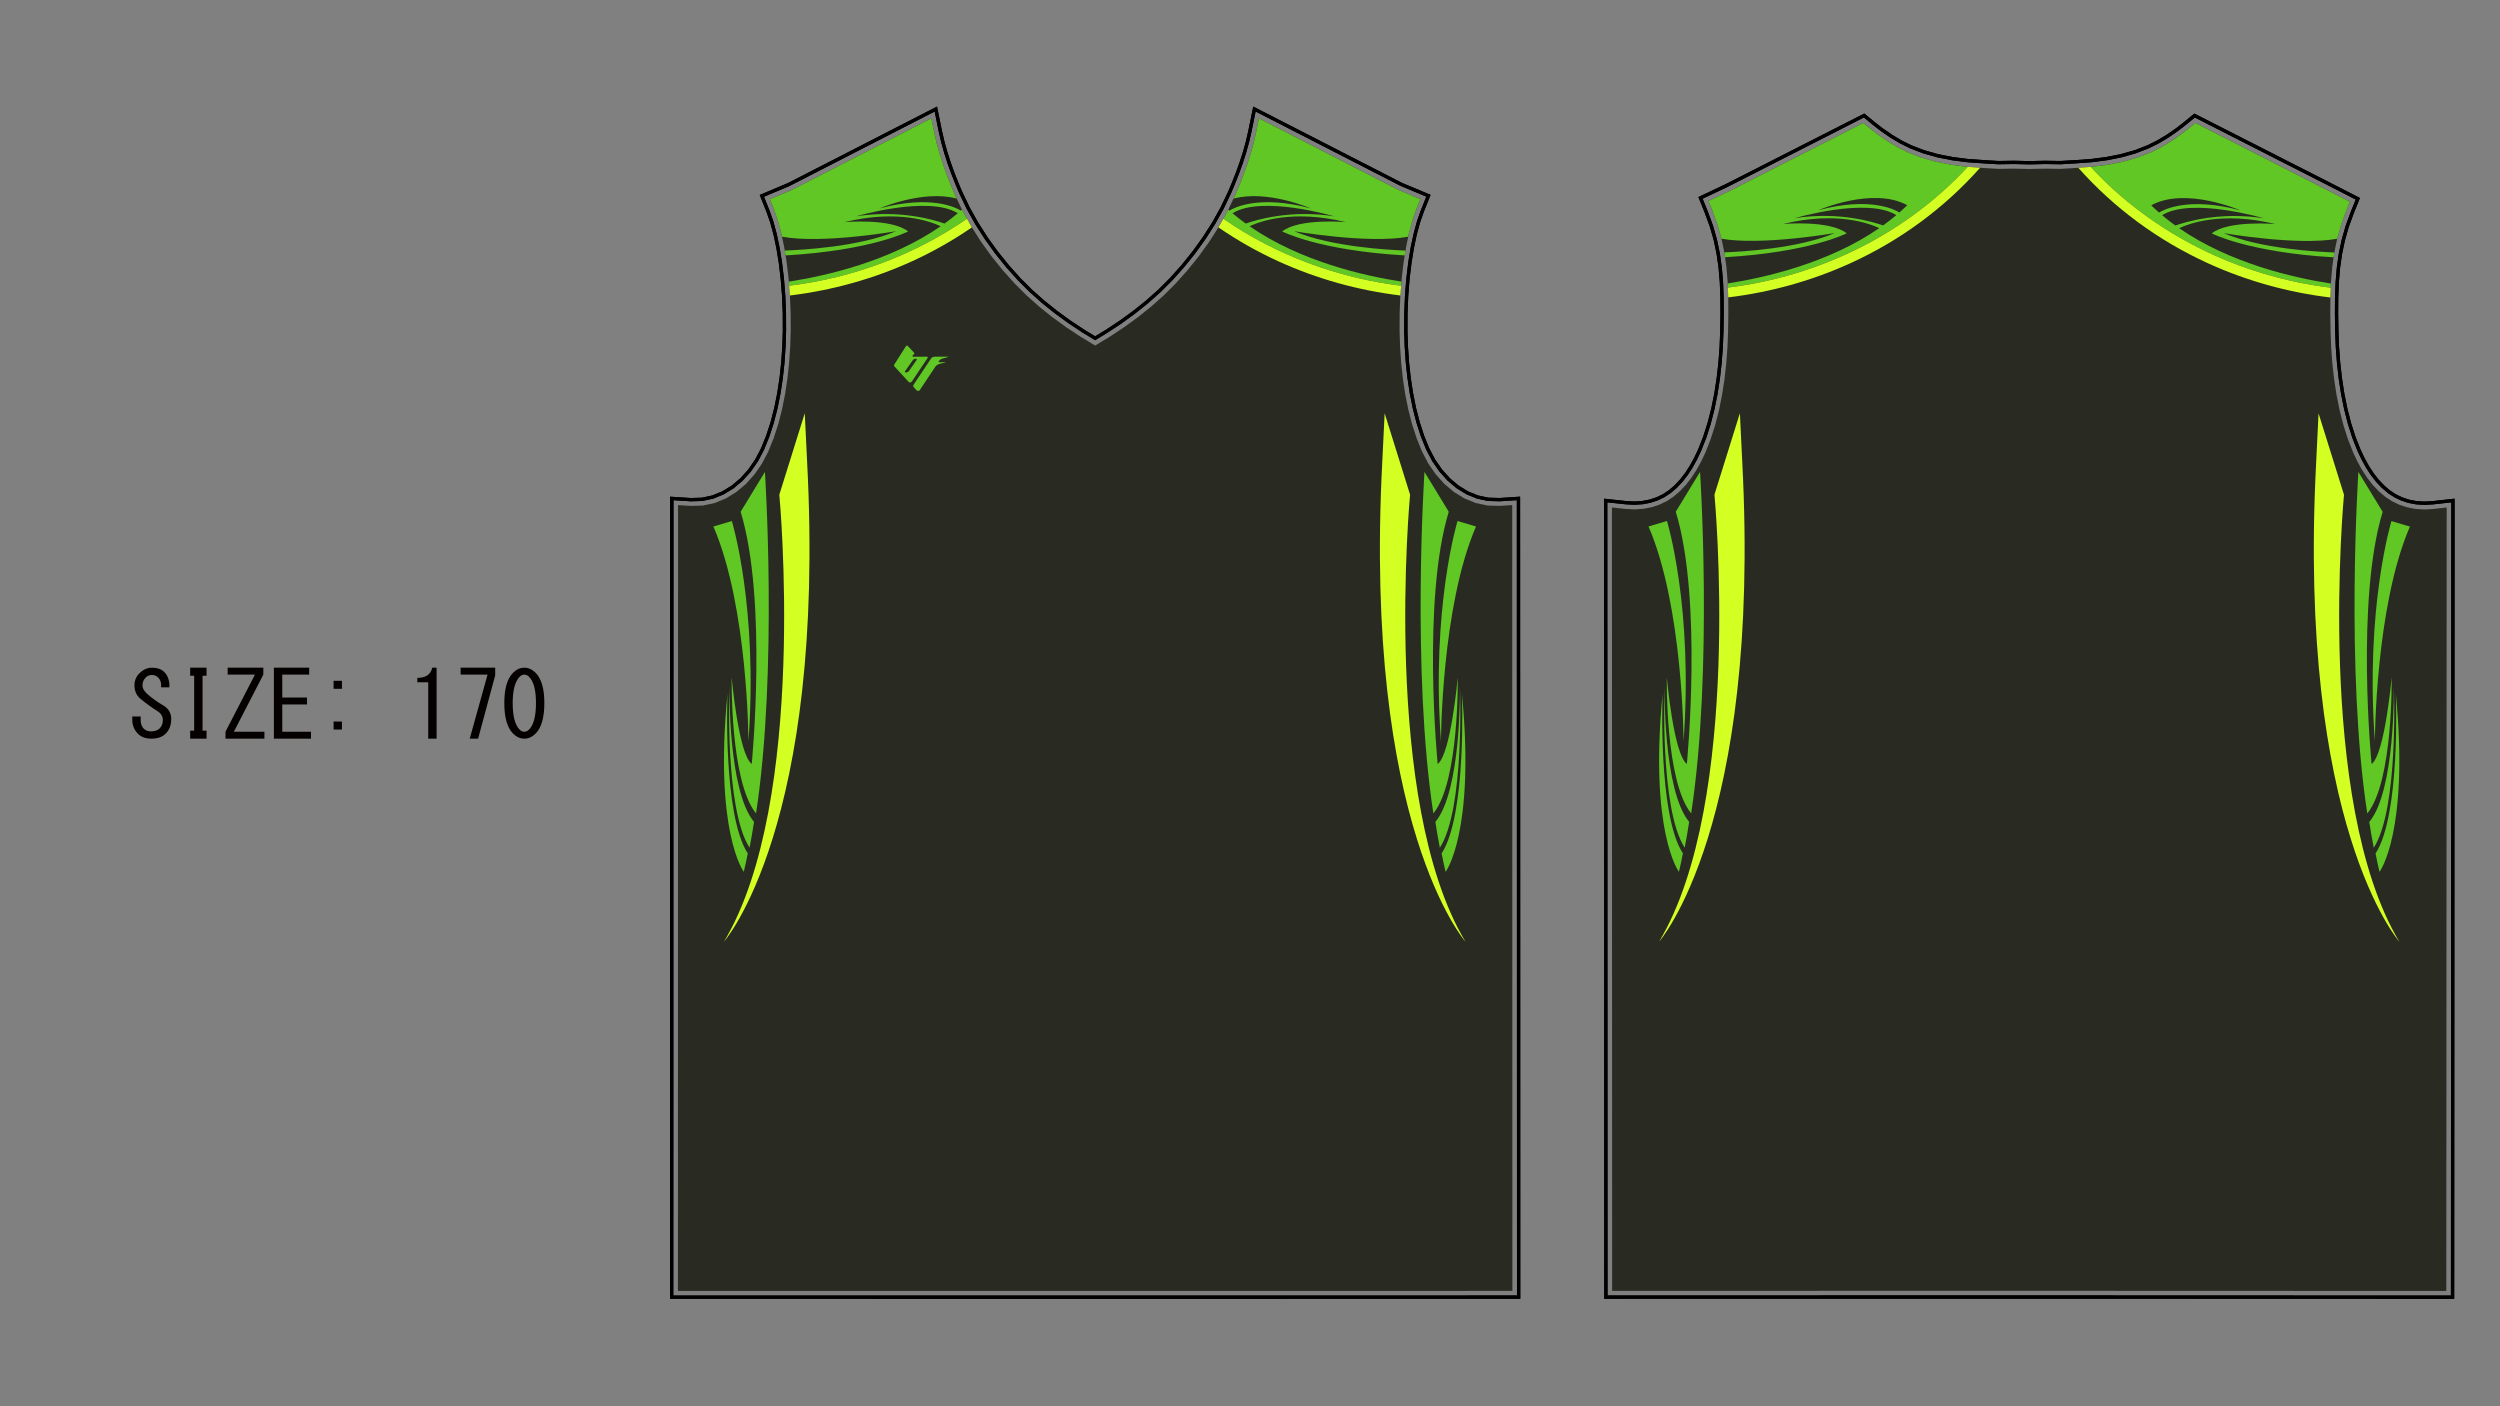
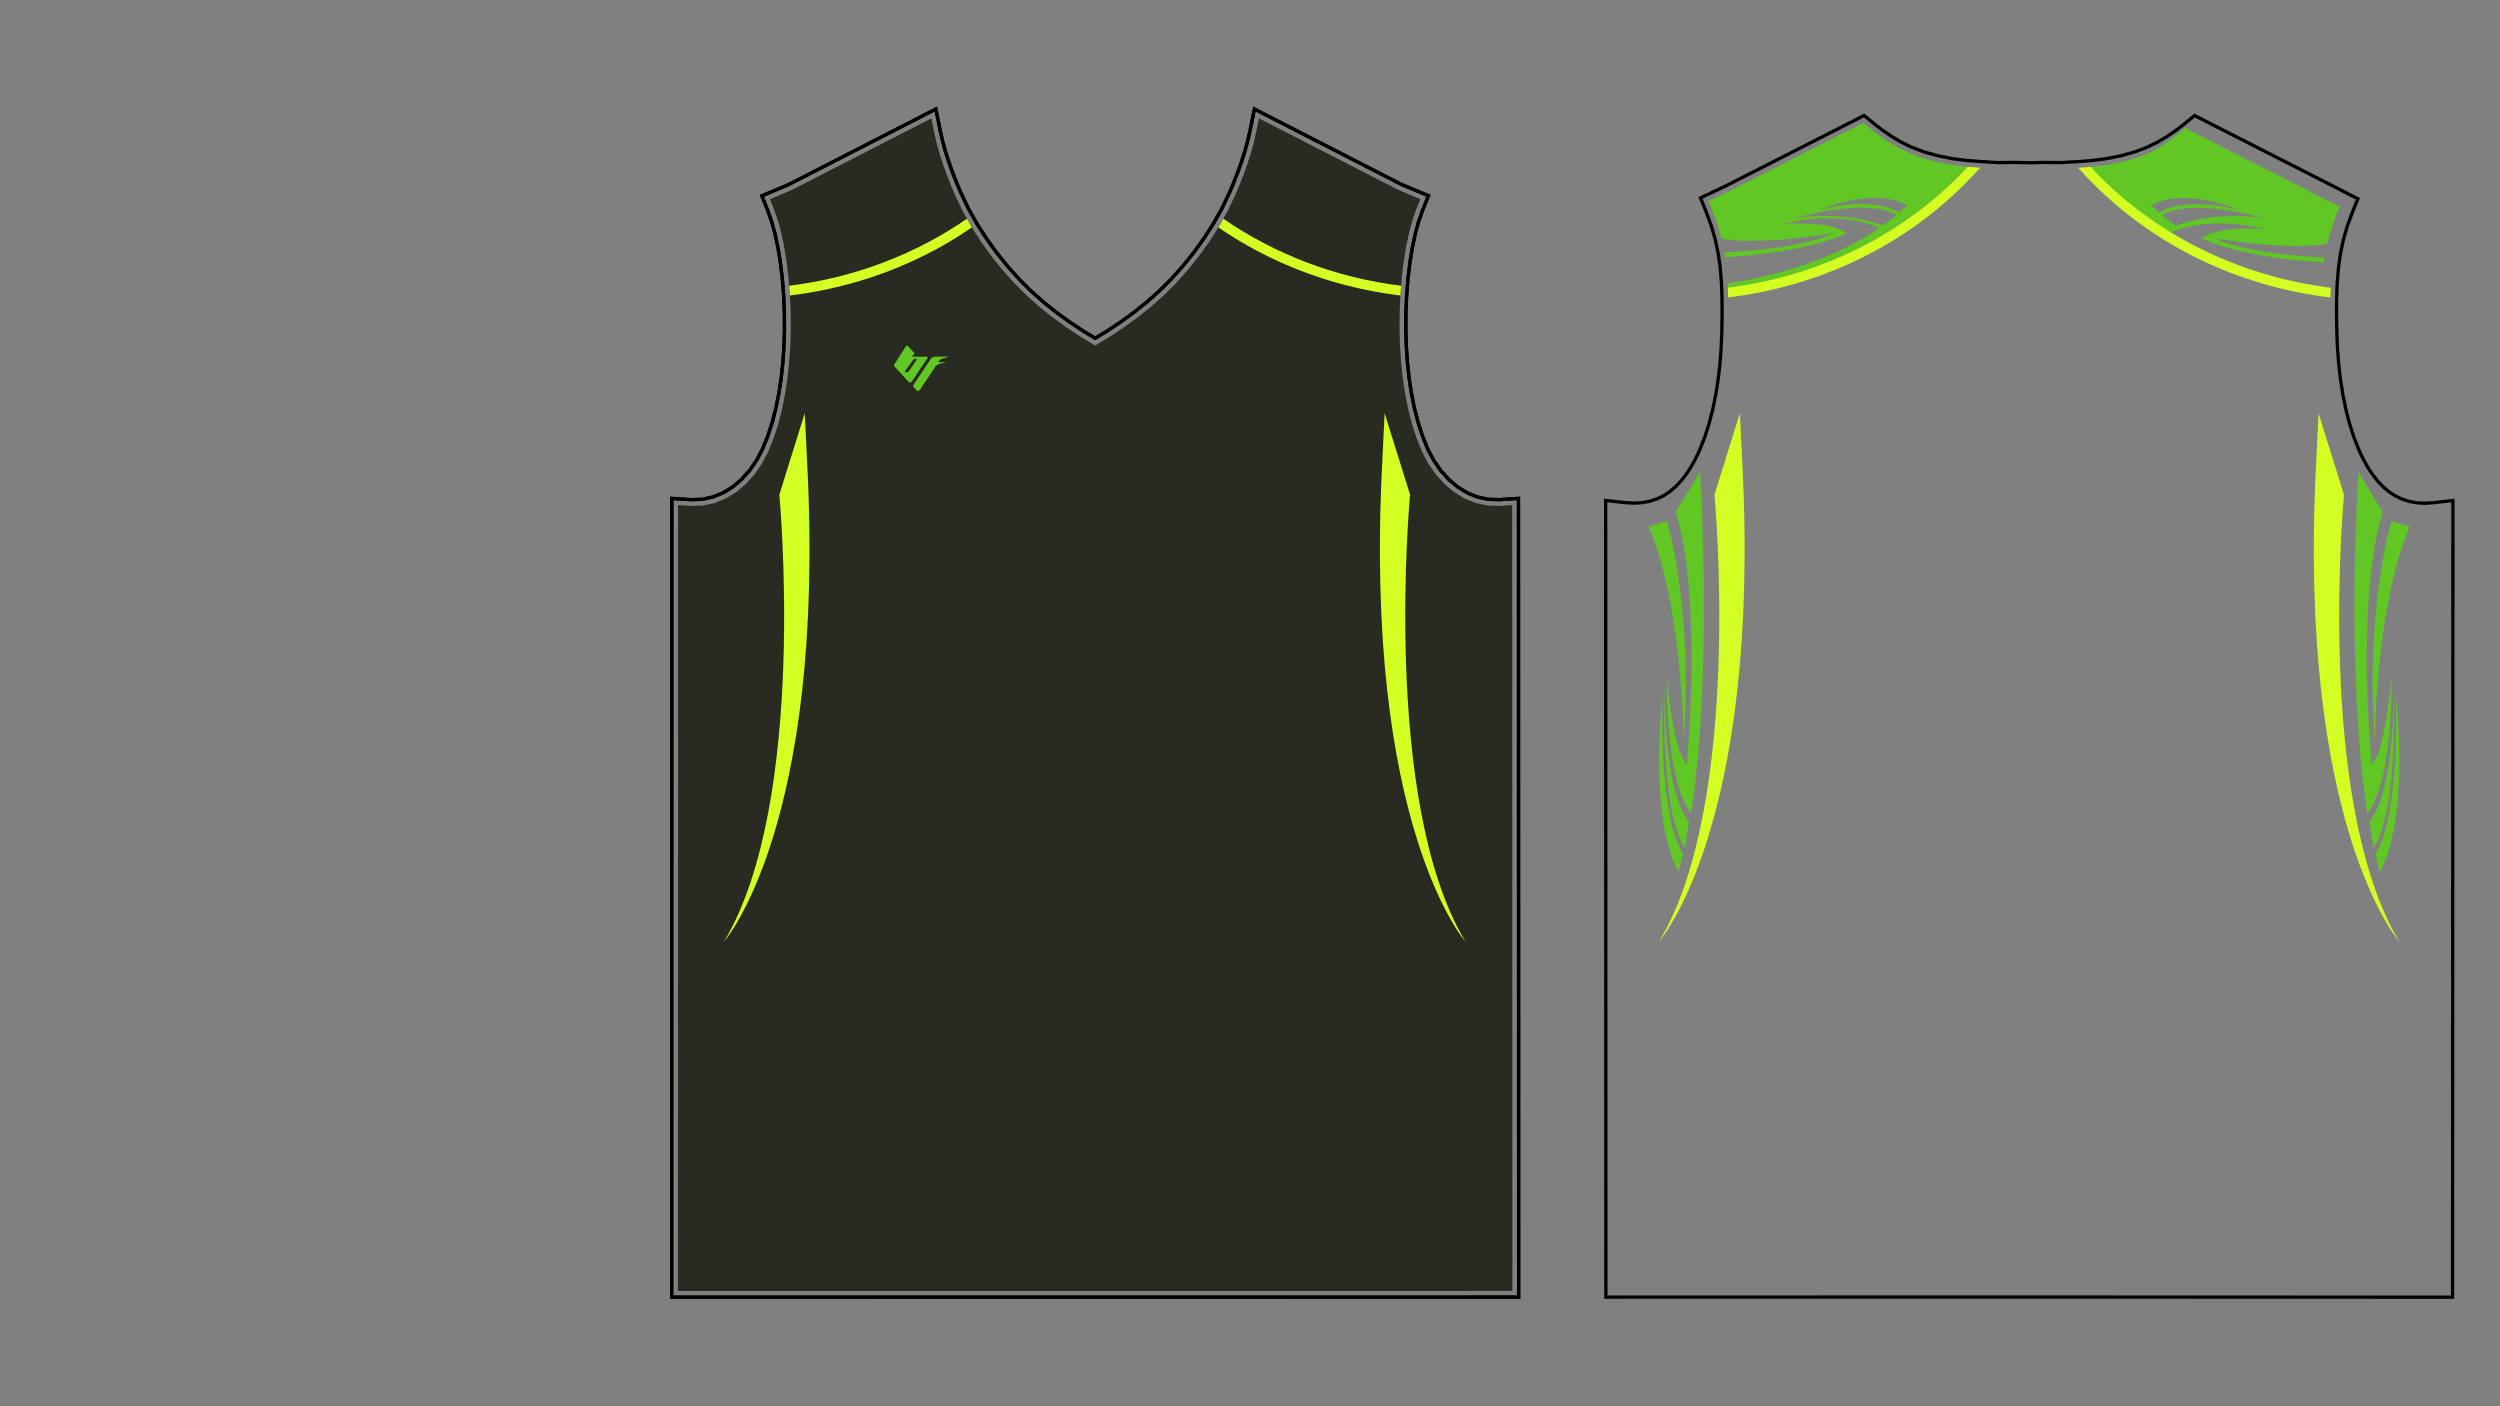
<svg xmlns="http://www.w3.org/2000/svg" version="1.1" x="0px" y="0px" width="4535.434px" height="2551.182px" viewBox="0 0 4535.434 2551.182" enable-background="new 0 0 4535.434 2551.182" xml:space="preserve">
  <rect x="0" y="0" width="4535.434" height="2551.182" fill="#808080" stroke="none" />
  <g id="Color_1">
-     <path id="_x30_2path-com_4_" fill="#292b22" d="M4438.027,2342.022l-19.844-0.01l-736.82-0.273l-736.83,0.115l-19.842,0.002   l-0.02-56.693l-0.35-1321.787l-0.006-42.762l19.854,2.144l4.551,0.488l16.742,0.872l15.912-1.056l15.025-2.88l14.117-4.665   l13.152-6.357l12.146-7.985l11.936-10.167l10.959-11.617l10.031-12.935l9.154-14.119l8.359-15.183l7.592-16.111l9.629-24.396   l8.213-25.758l6.873-26.852l5.586-27.728l4.371-28.357l3.227-28.736l2.145-28.877l1.137-28.777l0.504-32.078l-0.16-29.953   l-1.088-28.27l-2.264-26.984l-3.691-26.107l-5.387-25.666l-7.322-25.634l-9.527-26.018l-1.361-3.346l-5.225-12.87l38.482-18.238   l223.064-113.564l19.289-9.825l10.033,8.249l6.777,5.457l10.243,7.817l17.509,12.087l17.961,10.728l18.415,9.154l24.981,9.619   l26.312,7.415l27.327,5.41l28.071,3.638l28.502,2.055l28.634,1.716l28.469-0.424l28.004,0.655l28.225-0.643l28.566,0.427   l28.646-1.701l28.444-2.054l27.981-3.625l27.25-5.407l26.23-7.401l24.944-9.625l18.413-9.161l17.981-10.722l17.504-12.083   l10.241-7.809l6.787-5.459l10.029-8.24l19.291,9.83l223.047,113.596l37.977,19.479l-4.73,11.652l-1.361,3.335l-9.531,26.011   l-7.324,25.634l-5.389,25.669l-3.707,26.109l-2.275,26.985l-1.092,28.268l-0.174,29.953l0.506,32.078l1.121,28.777l2.143,28.878   l3.225,28.734l4.368,28.356l5.584,27.727l6.86,26.859l8.209,25.745l9.625,24.402l7.588,16.1l8.35,15.168l9.161,14.104l10.021,12.92   l10.953,11.592l11.928,10.152l12.16,8.004l13.188,6.399l14.164,4.714l15.049,2.931l15.879,1.061l16.643-0.898l4.584-0.511   l19.854-2.229l-0.018,42.863l-0.646,1321.797L4438.027,2342.022" />
    <path id="_x30_1path-com_11_" fill="#292b22" d="M1986.81,2342.026l-737.108-0.096l-19.841-0.006l0.013-56.695l0.248-1326.271   l0.004-42.619l19.842,1.292l2.748,0.178l22.357-0.625l21.435-4.621l20.294-8.284l18.945-11.63l17.38-14.642l15.613-17.33   l13.603-19.713l11.403-21.748l9.775-24.151l8.289-25.547l6.872-26.708l5.543-27.616l4.269-28.292l3.085-28.713l1.966-28.901   l0.926-28.844l-0.127-32.842l-1.344-32.101l-2.464-30.98l-3.524-29.509l-4.5-27.647l-5.396-25.436l-6.228-22.853l-6.979-19.896   l-1.495-3.742l-5.612-14.021l39.191-16.545l235.323-120.741l18.334-9.403l4.113,20.206l1.108,5.447l4.463,19.466l5.387,19.355   l6.159,19.165l6.768,18.847l7.234,18.435l7.553,17.926l13.781,28.908l15.86,28.389l17.667,27.624l19.204,26.649l20.488,25.442   l21.519,23.99l21.496,21.425l22.802,20.291l23.976,19.197l25.003,18.146l25.893,17.114l26.655,16.117l26.65-16.115l25.897-17.123   l24.999-18.141l23.97-19.203l22.808-20.291l21.489-21.417l21.51-23.998l20.492-25.438l19.207-26.644l17.667-27.63l15.853-28.381   l13.781-28.914l7.56-17.928l7.24-18.438l6.763-18.848l6.153-19.157l5.377-19.365l4.472-19.456l1.116-5.46l4.104-20.186   l18.328,9.397l235.326,120.724l39.241,16.396l-5.661,14.17l-1.496,3.733l-6.972,19.896l-6.221,22.846l-5.399,25.437l-4.501,27.658   l-3.517,29.499l-2.466,30.983l-1.335,32.1l-0.128,32.842l0.925,28.846l1.975,28.9l3.083,28.721l4.268,28.291l5.54,27.614   l6.881,26.706l8.287,25.556l9.77,24.149l11.397,21.755l13.61,19.697l15.604,17.337l17.387,14.646l18.947,11.624l20.299,8.279   l21.438,4.614l22.354,0.628l2.747-0.179l19.84-1.298l0.008,42.619l0.295,1326.294l0.009,56.691l-19.844,0.004L1986.81,2342.026" />
  </g>
  <g id="Color_2">
-     <path id="_x30_2path-com_3_" d="M3040.139,928.361l44.04-72.225c0,0,23.694,358.67-16.089,619.49   c-47.271-57.715-44.227-246.539-44.227-246.539s12.332,138.855,36.385,156.871   C3060.248,1385.959,3089.35,1089.727,3040.139,928.361z M3045.863,1581.605c2.574-10.781,4.973-21.947,7.222-33.412   c-45.729-69.906-36.813-289.84-36.813-289.84C2991.83,1510.143,3045.863,1581.605,3045.863,1581.605z M3056.306,1537.889   c2.959-15.072,5.667-30.719,8.123-46.852c-47.405-56.727-44.565-244.369-44.565-244.369S3010.757,1467.318,3056.306,1537.889z    M3024.194,945.154l-33.474,9.988c63.043,145.824,63.557,389.973,63.557,389.973   C3072.161,1101.449,3024.194,945.154,3024.194,945.154z M3134.687,521.752l-0.291-7.549   c68.089-10.566,182.825-36.838,274.88-100.318c-16.552-7.961-76.606-31.275-174.438-7.543c0,0,84.562-7.463,115.39,16.885   c0,0-65.955,34.367-220.705,43.398l-1.195-8.455l-0.066-0.316c31.099-1.144,134.432-6.972,200.028-35.002   c0,0-132.276,23.032-205.221,10.256l-0.127-0.604l-7.323-25.634l-9.526-26.018l-1.361-3.346l-5.225-12.87l38.482-18.238   l223.065-113.564l19.288-9.825l10.033,8.249l6.777,5.457l10.243,7.817l17.509,12.087l17.961,10.728l18.415,9.154l24.981,9.619   l26.312,7.415l27.327,5.41l28.071,3.638l1.819,0.131C3458.137,423.244,3302.779,501.088,3134.687,521.752z M3298.563,381.387   c93.269-24.859,138.488-1.4,147.308,4.064c4.844-4.246,9.578-8.637,14.187-13.156   C3398.004,338.188,3298.563,381.387,3298.563,381.387z M3416.232,408.988c8.23-5.92,16.246-12.166,24.023-18.719   c-53.14-33.227-184.338,5.541-184.338,5.541C3335.766,383.283,3398.834,402.752,3416.232,408.988z M4338.854,1229.252   c0,0-12.332,138.855-36.385,156.871c0,0-29.102-296.232,20.109-457.598l-44.04-72.225c0,0-23.694,358.67,16.089,619.49   C4341.897,1418.076,4338.854,1229.252,4338.854,1229.252z M4346.445,1258.518c0,0,8.915,219.934-36.813,289.84   c2.249,11.465,4.647,22.631,7.222,33.412C4316.854,1581.77,4370.887,1510.307,4346.445,1258.518z M4306.411,1538.053   c45.549-70.57,36.442-291.221,36.442-291.221s2.84,187.643-44.565,244.369C4300.744,1507.334,4303.451,1522.98,4306.411,1538.053z    M4308.439,1345.279c0,0,0.514-244.148,63.557-389.973l-33.474-9.988C4338.522,945.318,4290.556,1101.613,4308.439,1345.279z    M3792.855,302.803l2.607-0.188l27.981-3.625l27.249-5.407l26.23-7.401l24.944-9.625l18.414-9.161l17.98-10.722l17.504-12.083   l10.241-7.809l6.788-5.459l10.029-8.24l19.29,9.83l223.047,113.596l37.976,19.479l-4.73,11.652l-1.36,3.335l-9.531,26.011   l-7.325,25.634l-0.121,0.577c-72.854,12.939-205.642-10.18-205.642-10.18c65.878,28.15,169.82,33.909,200.428,35.018l-0.054,0.254   l-1.21,8.524c-155.033-8.995-221.103-43.421-221.103-43.421c30.828-24.348,115.39-16.885,115.39-16.885   c-97.831-23.732-157.885-0.418-174.438,7.543c92.227,63.6,207.22,89.85,275.26,100.377l-0.291,7.535   C4060.137,501.362,3904.599,423.467,3792.855,302.803z M4106.799,395.975c0,0-131.198-38.768-184.338-5.541   c7.777,6.553,15.793,12.799,24.023,18.719C3963.883,402.916,4026.951,383.447,4106.799,395.975z M3902.66,372.459   c4.607,4.52,9.342,8.91,14.186,13.156c8.82-5.465,54.039-28.924,147.308-4.064C4064.153,381.551,3964.713,338.352,3902.66,372.459z   " fill="#60c724" />
-     <path id="_x30_1path-com_2_" d="M1754.245,396.854l-8.029-14.371l-1.047-2.196c-0.662,0.589-1.31,1.197-1.976,1.781   c-8.82-5.465-54.039-28.924-147.309-4.064c0,0,78.686-34.181,139.747-17.724l-3.196-6.705l-7.553-17.926l-7.233-18.435   l-6.769-18.847l-6.159-19.165l-5.387-19.355l-4.463-19.466l-1.108-5.447l-4.113-20.206l-18.334,9.403l-235.323,120.741   l-39.191,16.545l5.612,14.021l1.495,3.742l6.979,19.896l6.228,22.853l1.588,7.486c72.57,13.44,206.907-9.948,206.907-9.948   c-67,28.63-173.375,34.099-201.931,35.07l1.432,8.8c155.984-8.875,222.438-43.495,222.438-43.495   c-30.827-24.348-115.39-16.885-115.39-16.885c97.831-23.732,157.886-0.416,174.438,7.543   c-92.359,63.69-207.549,89.925-275.552,100.422l0.596,7.486C1548.857,504.059,1659.886,461.901,1754.245,396.854z    M1713.554,405.604c-17.398-6.236-80.467-25.705-160.315-13.178c0,0,131.199-38.768,184.338-5.541   C1729.8,393.44,1721.784,399.687,1713.554,405.604z M1343.649,928.415l44.04-72.225c0,0,23.694,358.67-16.088,619.49   c-47.271-57.715-44.227-246.539-44.227-246.539s12.332,138.855,36.385,156.871C1363.759,1386.013,1392.86,1089.78,1343.649,928.415   z M1319.782,1258.407c0,0-8.915,219.934,36.814,289.84c-2.25,11.465-4.647,22.631-7.223,33.412   C1349.374,1581.659,1295.341,1510.196,1319.782,1258.407z M1359.816,1537.942c-45.548-70.57-36.441-291.221-36.441-291.221   s-2.841,187.643,44.565,244.369C1365.484,1507.224,1362.776,1522.87,1359.816,1537.942z M1357.788,1345.169   c0,0-0.513-244.148-63.556-389.973l33.474-9.988C1327.706,945.208,1375.672,1101.503,1357.788,1345.169z M2600.351,1475.681   c-39.783-260.82-16.089-619.49-16.089-619.49l44.04,72.225c-49.211,161.365-20.109,457.598-20.109,457.598   c24.054-18.016,36.385-156.871,36.385-156.871S2647.621,1417.966,2600.351,1475.681z M2622.578,1581.659   c-2.576-10.781-4.973-21.947-7.223-33.412c45.729-69.906,36.813-289.84,36.813-289.84   C2676.609,1510.196,2622.578,1581.659,2622.578,1581.659z M2604.012,1491.091c47.405-56.727,44.564-244.369,44.564-244.369   s9.107,220.65-36.441,291.221C2609.176,1522.87,2606.468,1507.224,2604.012,1491.091z M2644.246,945.208l33.474,9.988   c-63.044,145.824-63.557,389.973-63.557,389.973C2596.279,1101.503,2644.246,945.208,2644.246,945.208z M2541.908,518.401   l0.596-7.488c-68.012-10.503-183.16-36.74-275.492-100.412c16.552-7.961,76.606-31.275,174.438-7.543   c0,0-84.562-7.463-115.39,16.885c0,0,66.434,34.61,222.369,43.491l1.433-8.799c-28.655-0.978-134.916-6.46-201.863-35.067   c0,0,134.248,23.373,206.835,9.962l1.599-7.531l6.221-22.846l6.972-19.896l1.495-3.733l5.662-14.17l-39.24-16.396l-235.328-120.724   l-18.327-9.397l-4.104,20.186l-1.116,5.46l-4.472,19.456l-5.377,19.365l-6.153,19.157l-6.763,18.848l-7.24,18.438l-7.56,17.928   l-3.207,6.729c61.073-16.51,139.83,17.702,139.83,17.702c-93.269-24.859-138.488-1.4-147.308,4.064   c-0.683-0.599-1.347-1.222-2.026-1.827l-1.07,2.246l-8.006,14.333C2313.666,461.876,2424.691,504.041,2541.908,518.401z    M2236.032,386.886c53.139-33.227,184.337,5.541,184.337,5.541c-79.848-12.527-142.916,6.941-160.314,13.178   C2251.825,399.685,2243.809,393.438,2236.032,386.886z" fill="#60c724" />
+     <path id="_x30_2path-com_3_" d="M3040.139,928.361l44.04-72.225c0,0,23.694,358.67-16.089,619.49   c-47.271-57.715-44.227-246.539-44.227-246.539s12.332,138.855,36.385,156.871   C3060.248,1385.959,3089.35,1089.727,3040.139,928.361z M3045.863,1581.605c2.574-10.781,4.973-21.947,7.222-33.412   c-45.729-69.906-36.813-289.84-36.813-289.84C2991.83,1510.143,3045.863,1581.605,3045.863,1581.605z M3056.306,1537.889   c2.959-15.072,5.667-30.719,8.123-46.852c-47.405-56.727-44.565-244.369-44.565-244.369S3010.757,1467.318,3056.306,1537.889z    M3024.194,945.154l-33.474,9.988c63.043,145.824,63.557,389.973,63.557,389.973   C3072.161,1101.449,3024.194,945.154,3024.194,945.154z M3134.687,521.752l-0.291-7.549   c68.089-10.566,182.825-36.838,274.88-100.318c-16.552-7.961-76.606-31.275-174.438-7.543c0,0,84.562-7.463,115.39,16.885   c0,0-65.955,34.367-220.705,43.398l-1.195-8.455l-0.066-0.316c31.099-1.144,134.432-6.972,200.028-35.002   c0,0-132.276,23.032-205.221,10.256l-0.127-0.604l-7.323-25.634l-9.526-26.018l-1.361-3.346l-5.225-12.87l38.482-18.238   l223.065-113.564l19.288-9.825l10.033,8.249l6.777,5.457l10.243,7.817l17.509,12.087l17.961,10.728l18.415,9.154l24.981,9.619   l26.312,7.415l27.327,5.41l28.071,3.638l1.819,0.131C3458.137,423.244,3302.779,501.088,3134.687,521.752z M3298.563,381.387   c93.269-24.859,138.488-1.4,147.308,4.064c4.844-4.246,9.578-8.637,14.187-13.156   C3398.004,338.188,3298.563,381.387,3298.563,381.387z M3416.232,408.988c8.23-5.92,16.246-12.166,24.023-18.719   c-53.14-33.227-184.338,5.541-184.338,5.541C3335.766,383.283,3398.834,402.752,3416.232,408.988z M4338.854,1229.252   c0,0-12.332,138.855-36.385,156.871c0,0-29.102-296.232,20.109-457.598l-44.04-72.225c0,0-23.694,358.67,16.089,619.49   C4341.897,1418.076,4338.854,1229.252,4338.854,1229.252z M4346.445,1258.518c0,0,8.915,219.934-36.813,289.84   c2.249,11.465,4.647,22.631,7.222,33.412C4316.854,1581.77,4370.887,1510.307,4346.445,1258.518z M4306.411,1538.053   c45.549-70.57,36.442-291.221,36.442-291.221s2.84,187.643-44.565,244.369C4300.744,1507.334,4303.451,1522.98,4306.411,1538.053z    M4308.439,1345.279c0,0,0.514-244.148,63.557-389.973l-33.474-9.988C4338.522,945.318,4290.556,1101.613,4308.439,1345.279z    M3792.855,302.803l2.607-0.188l27.981-3.625l27.249-5.407l26.23-7.401l24.944-9.625l17.98-10.722l17.504-12.083   l10.241-7.809l6.788-5.459l10.029-8.24l19.29,9.83l223.047,113.596l37.976,19.479l-4.73,11.652l-1.36,3.335l-9.531,26.011   l-7.325,25.634l-0.121,0.577c-72.854,12.939-205.642-10.18-205.642-10.18c65.878,28.15,169.82,33.909,200.428,35.018l-0.054,0.254   l-1.21,8.524c-155.033-8.995-221.103-43.421-221.103-43.421c30.828-24.348,115.39-16.885,115.39-16.885   c-97.831-23.732-157.885-0.418-174.438,7.543c92.227,63.6,207.22,89.85,275.26,100.377l-0.291,7.535   C4060.137,501.362,3904.599,423.467,3792.855,302.803z M4106.799,395.975c0,0-131.198-38.768-184.338-5.541   c7.777,6.553,15.793,12.799,24.023,18.719C3963.883,402.916,4026.951,383.447,4106.799,395.975z M3902.66,372.459   c4.607,4.52,9.342,8.91,14.186,13.156c8.82-5.465,54.039-28.924,147.308-4.064C4064.153,381.551,3964.713,338.352,3902.66,372.459z   " fill="#60c724" />
    <path id="_x30_3path-com_3_" d="M1680.423,647.111l-23.493,0.004c0,0-1.603,0.188-1.657-1.287c0,0-0.212-0.849,1.553-2.203   c0,0,1.928-1.033,1.975-2.002c0,0,0.096-1.02-1.767-3.205l-10.423-11.059c0,0-1.286-1.479-3.264,0.988l-21.215,33.355   c0,0-0.987,1.25,0.363,2.865l25.71,27.967c0,0,3.184,3.957,6.657-1.304l28.157-42.038   C1683.02,649.193,1684.212,647.111,1680.423,647.111z M1662.101,654.335l-13.122,18.718c-1.928,2.813-5.959,2.744-5.959,2.744   c-2.631-0.692-0.694-2.986-0.694-2.986l13.894-19.721c2.562-2.711,5.468-2.296,5.468-2.296   C1664.936,651.214,1662.101,654.335,1662.101,654.335z M1703.454,654.696c-2.154,2.814,1.916,2.4,1.916,2.4l4.474-0.001   c9.992-0.002,3.282,1.196,3.282,1.196c-13.946,1.877-16.032,6.593-16.032,6.593l-0.009-0.035l-28.119,42.374   c-2.179,3.541-6.019,1.041-6.019,1.041l-5.391-6.042c-1.664-2.293-0.522-3.75-0.522-3.75l32.606-48.813   c2.218-2.867,8.047-2.651,8.047-2.651l22.302-0.004c4.979-0.207-10.164,3.439-10.164,3.439   C1706.479,651.392,1704.155,653.872,1703.454,654.696z" fill="#60c724" />
  </g>
  <g id="Color_3">
    <path id="_x30_2path-com_14_" fill="#d4ff23" d="M3009.924,1708.242c153.111-254.811,100.383-810.836,100.383-810.836   l46.148-147.736l4.332,89.053C3195.227,1498.105,3009.924,1708.242,3009.924,1708.242z M3357.021,477.491   c90.632-41.326,170.745-100.479,235.192-173.161l-22.422-1.616c-111.654,120.53-267.012,198.374-435.104,219.038l0.683,17.735   c0,0,0,0,0.001,0C3212.071,530.258,3287.071,509.387,3357.021,477.491z M4252.41,897.57l-46.148-147.736l-4.332,89.053   c-34.439,659.383,150.863,869.52,150.863,869.52C4199.682,1453.596,4252.41,897.57,4252.41,897.57z M4005.697,477.655   c70.069,31.95,145.197,52.837,222.03,62.042v-0.048l0.683-17.688c-168.273-20.599-323.812-98.494-435.555-219.158l-22.416,1.618   C3834.898,377.136,3915.035,436.315,4005.697,477.655z" />
    <path id="_x30_1path-com_14_" fill="#d4ff23" d="M1654.342,474.107c-69.848,31.85-144.733,52.704-221.318,61.954l-0.023-0.56   l-1.359-17.093c117.217-14.351,228.246-56.508,322.604-121.556l7.831,14.018l1.059,1.655c0,0,0,0-0.001,0   C1728.999,436.01,1692.614,456.656,1654.342,474.107z M1459.967,749.724l-46.148,147.736c0,0,52.728,556.025-100.384,810.836   c0,0,185.304-210.137,150.863-869.52L1459.967,749.724z M2558.133,897.46l-46.147-147.736l-4.332,89.053   c-34.44,659.383,150.863,869.52,150.863,869.52C2505.405,1453.485,2558.133,897.46,2558.133,897.46z M2540.523,536.055   c0.001,0,0.001,0,0.002,0l0.023-0.579l1.359-17.074c-117.217-14.36-228.242-56.525-322.595-121.582l-7.847,14.048l-1.04,1.627   c34.149,23.497,70.55,44.154,108.84,61.613C2389.102,505.95,2463.96,526.802,2540.523,536.055z" />
  </g>
  <g id="Color_4" display="none">
</g>
  <g id="Color_5" display="none">
</g>
  <g id="Color_6" display="none">
</g>
  <g id="Color_7" display="none">
</g>
  <g id="Fixed" display="none">
</g>
  <g id="Neck_1" display="none">
</g>
  <g id="Neck_2" display="none">
</g>
  <g id="Neck_3" display="none">
</g>
  <g id="Neck_4" display="none">
</g>
  <g id="Number_1" display="none">
</g>
  <g id="Number_2" display="none">
</g>
  <g id="Number_3" display="none">
</g>
  <g id="Team_1" display="none">
</g>
  <g id="Team_2" display="none">
</g>
  <g id="Logo_1" display="none">
</g>
  <g id="EMB_1" display="none">
</g>
  <g id="Player_1" display="none">
</g>
  <g id="Info_1">
    <polygon id="_x30_2path_5_" fill="none" stroke="#000000" stroke-width="6" stroke-miterlimit="10" points="3681.358,2353.079    2913.355,2353.198 2913.332,2285.167 2912.982,963.38 2912.975,907.985 2945.387,911.486 2949.62,911.939 2965.382,912.761    2979.925,911.795 2993.543,909.185 3006.252,904.985 3018.063,899.275 3029,892.087 3039.928,882.778 3050.087,872.01    3059.488,859.885 3068.158,846.515 3076.15,831.997 3083.436,816.539 3092.789,792.84 3100.787,767.762 3107.504,741.511    3112.98,714.329 3117.278,686.452 3120.455,658.162 3122.568,629.701 3123.69,601.252 3124.192,569.418 3124.033,539.785    3122.962,511.957 3120.745,485.545 3117.153,460.13 3111.928,435.228 3104.829,410.382 3095.514,384.939 3084.971,358.979    3132.987,336.221 3355.909,222.73 3381.808,209.538 3397.539,222.469 3404.148,227.793 3414.061,235.357 3431.035,247.076    3448.305,257.39 3465.852,266.111 3489.843,275.35 3515.216,282.5 3541.732,287.75 3569.109,291.298 3597.232,293.325    3625.363,295.01 3653.623,294.59 3681.589,295.243 3709.76,294.603 3738.121,295.025 3766.271,293.354 3794.324,291.329    3821.607,287.795 3848.048,282.548 3873.333,275.413 3897.293,266.168 3914.844,257.437 3932.131,247.129 3949.105,235.411    3959.013,227.857 3965.643,222.523 3981.36,209.609 4007.264,222.811 4230.308,336.404 4277.547,360.634 4268.913,381.904    4267.621,385.068 4258.305,410.496 4251.203,435.345 4245.975,460.252 4242.367,485.671 4240.139,512.079 4239.064,539.901    4238.894,569.544 4239.395,601.374 4240.503,629.813 4242.615,658.286 4245.791,686.578 4250.084,714.444 4255.559,741.63    4262.263,767.883 4270.256,792.951 4279.608,816.661 4286.887,832.103 4294.867,846.599 4303.546,859.96 4312.936,872.066    4323.086,882.809 4334.014,892.109 4344.972,899.322 4356.826,905.075 4369.593,909.325 4383.223,911.979 4397.706,912.945    4413.341,912.102 4450.056,907.986 4450.035,963.535 4449.359,2353.365  " />
-     <polygon id="_x30_2path_4_" fill="none" stroke="#000000" stroke-width="6" stroke-miterlimit="10" points="3681.358,2353.079    2913.355,2353.198 2913.332,2285.167 2912.982,963.38 2912.975,907.985 2945.387,911.486 2949.62,911.939 2965.382,912.761    2979.925,911.795 2993.543,909.185 3006.252,904.985 3018.063,899.275 3029,892.087 3039.928,882.778 3050.087,872.01    3059.488,859.885 3068.158,846.515 3076.15,831.997 3083.436,816.539 3092.789,792.84 3100.787,767.762 3107.504,741.511    3112.98,714.329 3117.278,686.452 3120.455,658.162 3122.568,629.701 3123.69,601.252 3124.192,569.418 3124.033,539.785    3122.962,511.957 3120.745,485.545 3117.153,460.13 3111.928,435.228 3104.829,410.382 3095.514,384.939 3084.971,358.979    3132.987,336.221 3355.909,222.73 3381.808,209.538 3397.539,222.469 3404.148,227.793 3414.061,235.357 3431.035,247.076    3448.305,257.39 3465.852,266.111 3489.843,275.35 3515.216,282.5 3541.732,287.75 3569.109,291.298 3597.232,293.325    3625.363,295.01 3653.623,294.59 3681.589,295.243 3709.76,294.603 3738.121,295.025 3766.271,293.354 3794.324,291.329    3821.607,287.795 3848.048,282.548 3873.333,275.413 3897.293,266.168 3914.844,257.437 3932.131,247.129 3949.105,235.411    3959.013,227.857 3965.643,222.523 3981.36,209.609 4007.264,222.811 4230.308,336.404 4277.547,360.634 4268.913,381.904    4267.621,385.068 4258.305,410.496 4251.203,435.345 4245.975,460.252 4242.367,485.671 4240.139,512.079 4239.064,539.901    4238.894,569.544 4239.395,601.374 4240.503,629.813 4242.615,658.286 4245.791,686.578 4250.084,714.444 4255.559,741.63    4262.263,767.883 4270.256,792.951 4279.608,816.661 4286.887,832.103 4294.867,846.599 4303.546,859.96 4312.936,872.066    4323.086,882.809 4334.014,892.109 4344.972,899.322 4356.826,905.075 4369.593,909.325 4383.223,911.979 4397.706,912.945    4413.341,912.102 4450.056,907.986 4450.035,963.535 4449.359,2353.365  " />
    <polygon id="_x30_1path_4_" fill="none" stroke="#000000" stroke-width="6" stroke-miterlimit="10" points="1986.813,2353.365    1249.701,2353.269 1218.52,2353.258 1218.784,958.957 1218.79,904.238 1252.924,906.46 1273.708,905.88 1293.145,901.689    1311.659,894.132 1329.089,883.431 1345.228,869.84 1359.824,853.632 1372.622,835.089 1383.445,814.447 1392.86,791.182    1400.916,766.353 1407.623,740.285 1413.055,713.229 1417.246,685.451 1420.282,657.193 1422.219,628.727 1423.129,600.285    1423.007,567.857 1421.68,536.191 1419.25,505.645 1415.782,476.596 1411.363,449.448 1406.09,424.6 1400.055,402.448    1393.291,383.162 1382.14,355.299 1431.197,334.59 1697.78,197.816 1705.956,237.985 1710.33,257.063 1715.584,275.944    1721.615,294.709 1728.263,313.226 1735.389,331.383 1742.782,348.927 1756.294,377.271 1771.812,405.047 1789.126,432.122    1807.964,458.266 1828.078,483.241 1849.181,506.768 1870.227,527.746 1892.568,547.626 1916.103,566.471 1940.688,584.312    1966.184,601.165 1986.777,613.617 2007.361,601.169 2032.869,584.304 2057.444,566.47 2080.977,547.618 2103.323,527.738    2124.36,506.771 2145.457,483.235 2165.572,458.265 2184.417,432.12 2201.733,405.043 2217.243,377.277 2230.751,348.929    2238.156,331.374 2245.286,313.216 2251.925,294.709 2257.95,275.955 2263.2,257.045 2267.583,237.978 2268.672,232.649    2275.754,197.823 2307.386,214.042 2542.32,334.565 2591.453,355.094 2581.646,379.63 2580.244,383.138 2573.487,402.423    2567.455,424.568 2562.182,449.421 2557.762,476.578 2554.3,505.611 2551.867,536.164 2550.551,567.827 2550.426,600.261    2551.337,628.694 2553.282,657.164 2556.316,685.436 2560.506,713.211 2565.932,740.26 2572.648,766.329 2580.705,791.17    2590.115,814.43 2600.933,835.078 2613.734,853.608 2628.329,869.822 2644.466,883.414 2661.901,894.11 2680.417,901.664    2699.859,905.849 2720.643,906.432 2754.775,904.199 2754.784,958.922 2755.079,2285.213 2755.09,2353.246  " />
    <polygon id="_x30_1path_3_" fill="none" stroke="#000000" stroke-width="6" stroke-miterlimit="10" points="1986.813,2353.365    1249.701,2353.269 1218.52,2353.258 1218.784,958.957 1218.79,904.238 1252.924,906.46 1273.708,905.88 1293.145,901.689    1311.659,894.132 1329.089,883.431 1345.228,869.84 1359.824,853.632 1372.622,835.089 1383.445,814.447 1392.86,791.182    1400.916,766.353 1407.623,740.285 1413.055,713.229 1417.246,685.451 1420.282,657.193 1422.219,628.727 1423.129,600.285    1423.007,567.857 1421.68,536.191 1419.25,505.645 1415.782,476.596 1411.363,449.448 1406.09,424.6 1400.055,402.448    1393.291,383.162 1382.14,355.299 1431.197,334.59 1697.78,197.816 1705.956,237.985 1710.33,257.063 1715.584,275.944    1721.615,294.709 1728.263,313.226 1735.389,331.383 1742.782,348.927 1756.294,377.271 1771.812,405.047 1789.126,432.122    1807.964,458.266 1828.078,483.241 1849.181,506.768 1870.227,527.746 1892.568,547.626 1916.103,566.471 1940.688,584.312    1966.184,601.165 1986.777,613.617 2007.361,601.169 2032.869,584.304 2057.444,566.47 2080.977,547.618 2103.323,527.738    2124.36,506.771 2145.457,483.235 2165.572,458.265 2184.417,432.12 2201.733,405.043 2217.243,377.277 2230.751,348.929    2238.156,331.374 2245.286,313.216 2251.925,294.709 2257.95,275.955 2263.2,257.045 2267.583,237.978 2268.672,232.649    2275.754,197.823 2307.386,214.042 2542.32,334.565 2591.453,355.094 2581.646,379.63 2580.244,383.138 2573.487,402.423    2567.455,424.568 2562.182,449.421 2557.762,476.578 2554.3,505.611 2551.867,536.164 2550.551,567.827 2550.426,600.261    2551.337,628.694 2553.282,657.164 2556.316,685.436 2560.506,713.211 2565.932,740.26 2572.648,766.329 2580.705,791.17    2590.115,814.43 2600.933,835.078 2613.734,853.608 2628.329,869.822 2644.466,883.414 2661.901,894.11 2680.417,901.664    2699.859,905.849 2720.643,906.432 2754.775,904.199 2754.784,958.922 2755.079,2285.213 2755.09,2353.246  " />
-     <path id="path-com_3_" fill="#040000" d="M295.454,1279.316c10.122,5.723,15.185,14.084,15.185,25.086   c0,11.004-3.301,19.805-9.902,26.406c-6.162,6.162-14.744,9.242-25.746,9.242c-10.563,0-18.705-2.859-24.426-8.582   c-7.043-7.041-10.563-15.402-10.563-25.086v-6.602h15.183v5.941c0,7.043,1.761,12.324,5.282,15.844   c3.52,3.521,7.922,5.281,13.202,5.281c7.041,0,12.324-1.76,15.845-5.281c3.96-3.961,5.94-9.021,5.94-15.184   c0-6.602-3.082-11.883-9.242-15.844c-11.003-7.041-21.345-14.523-31.028-22.445c-7.043-5.721-10.782-13.422-11.222-23.105   c-0.441-9.682,2.86-17.824,9.903-24.426c6.601-6.16,13.863-9.242,21.785-9.242c9.681,0,17.164,2.641,22.445,7.922   c6.602,6.602,9.682,15.844,9.242,27.727h-15.183c0.879-7.48-0.881-13.422-5.282-17.824c-3.082-3.08-6.822-4.621-11.222-4.621   c-4.403,0-8.143,1.541-11.223,4.621c-3.961,3.961-5.941,8.582-5.941,13.863c0,5.723,3.08,11.223,9.242,16.504   C276.97,1267.434,286.212,1274.035,295.454,1279.316z M367.441,1325.527h7.262v14.523h-29.708v-14.523h7.263v-99.684h-7.263   v-14.523h29.708v14.523h-7.262V1325.527z M413.021,1211.32h64.695v12.543l-53.472,103.645h55.453v12.543h-70.638v-12.543   l53.474-103.645h-49.512V1211.32z M512.072,1265.453h44.89v12.543h-44.89v49.512h52.152v12.543h-67.335v-128.73h64.035v12.543   h-48.852V1265.453z M605.182,1249.609v-14.523h15.185v14.523H605.182z M620.367,1323.547h-15.185v-14.523h15.185V1323.547z    M776.882,1340.051v-51.492v-50.832h-19.805v-7.922c15.402,0,24.424-6.16,27.066-18.484h7.922v128.73H776.882z M852.168,1340.051   l32.348-116.188h-48.85v-12.543h62.715v13.863l-31.027,114.867H852.168z M930.757,1220.563c6.159-6.16,12.982-9.242,20.465-9.242   c7.48,0,14.303,3.082,20.465,9.242c10.563,10.563,15.844,28.828,15.844,54.793c0,26.406-5.281,44.891-15.844,55.453   c-6.162,6.162-12.984,9.242-20.465,9.242c-7.482,0-14.306-3.08-20.465-9.242c-10.563-10.563-15.844-29.047-15.844-55.453   C914.914,1249.391,920.195,1231.125,930.757,1220.563z M959.804,1227.824c-2.641-2.641-5.502-3.961-8.582-3.961   c-3.083,0-5.941,1.32-8.583,3.961c-8.363,8.803-12.542,24.646-12.542,47.531c0,23.766,4.18,39.83,12.542,48.191   c2.641,2.641,5.5,3.961,8.583,3.961c3.08,0,5.941-1.32,8.582-3.961c8.361-8.361,12.543-24.426,12.543-48.191   C972.347,1252.031,968.166,1236.188,959.804,1227.824z" />
  </g>
</svg>